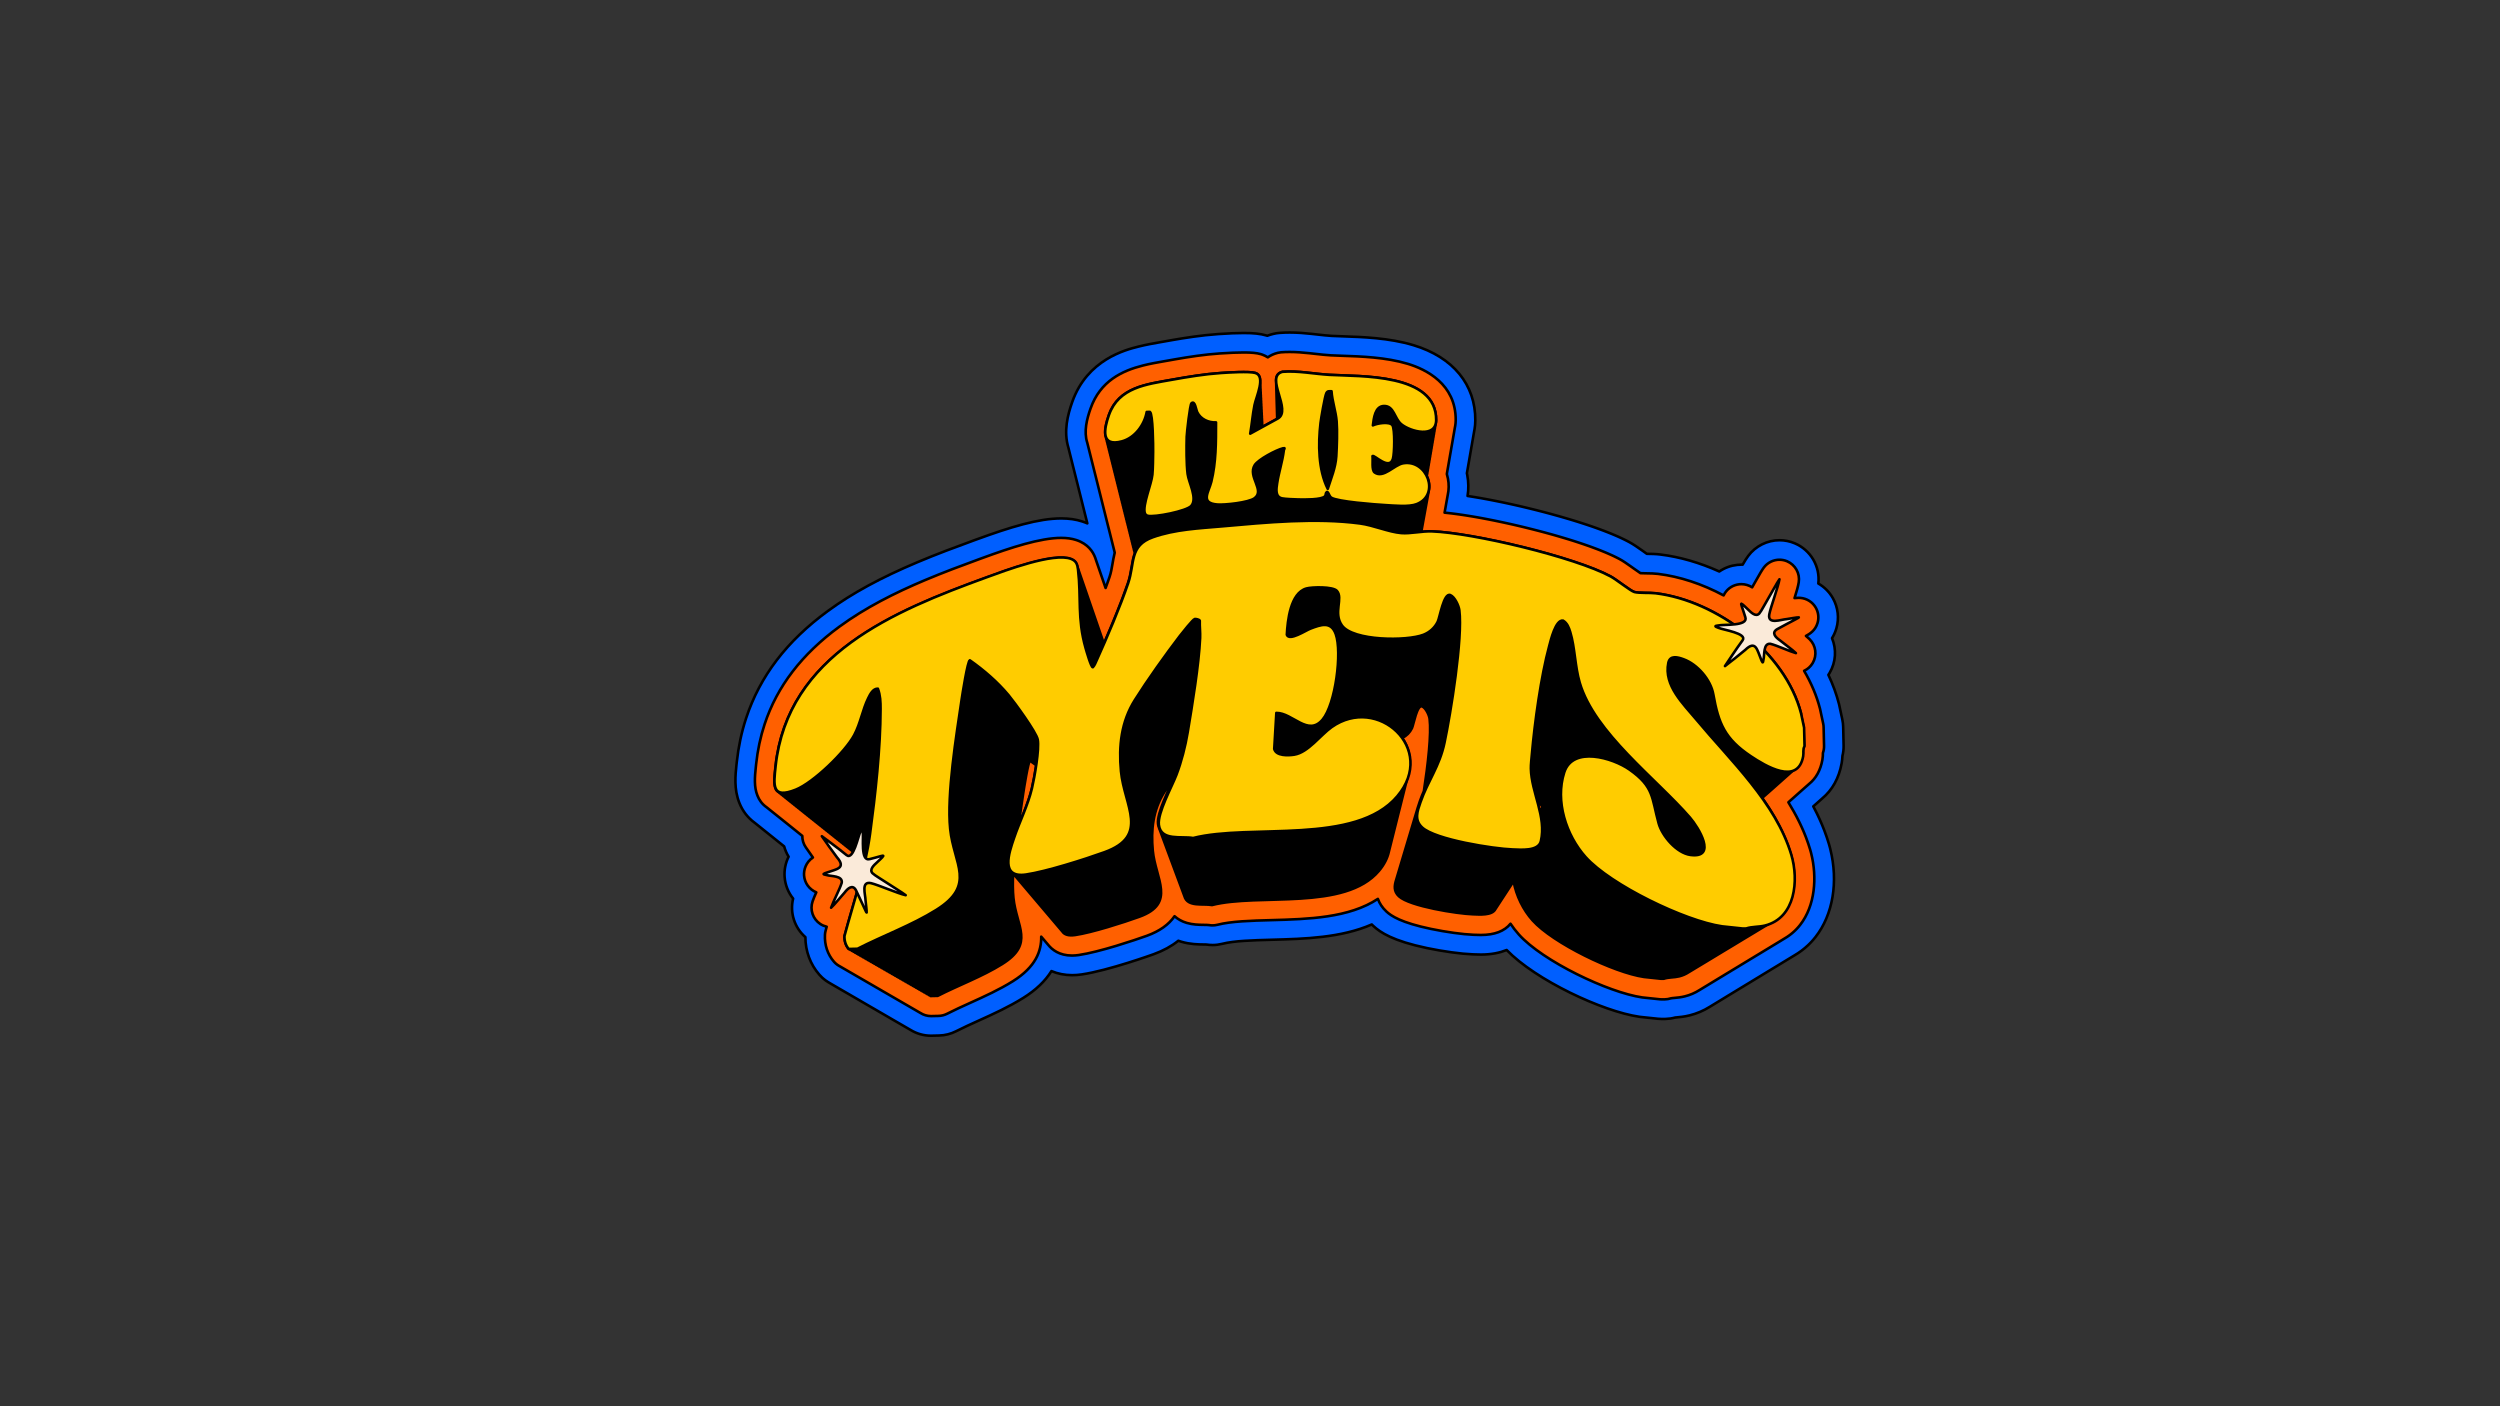
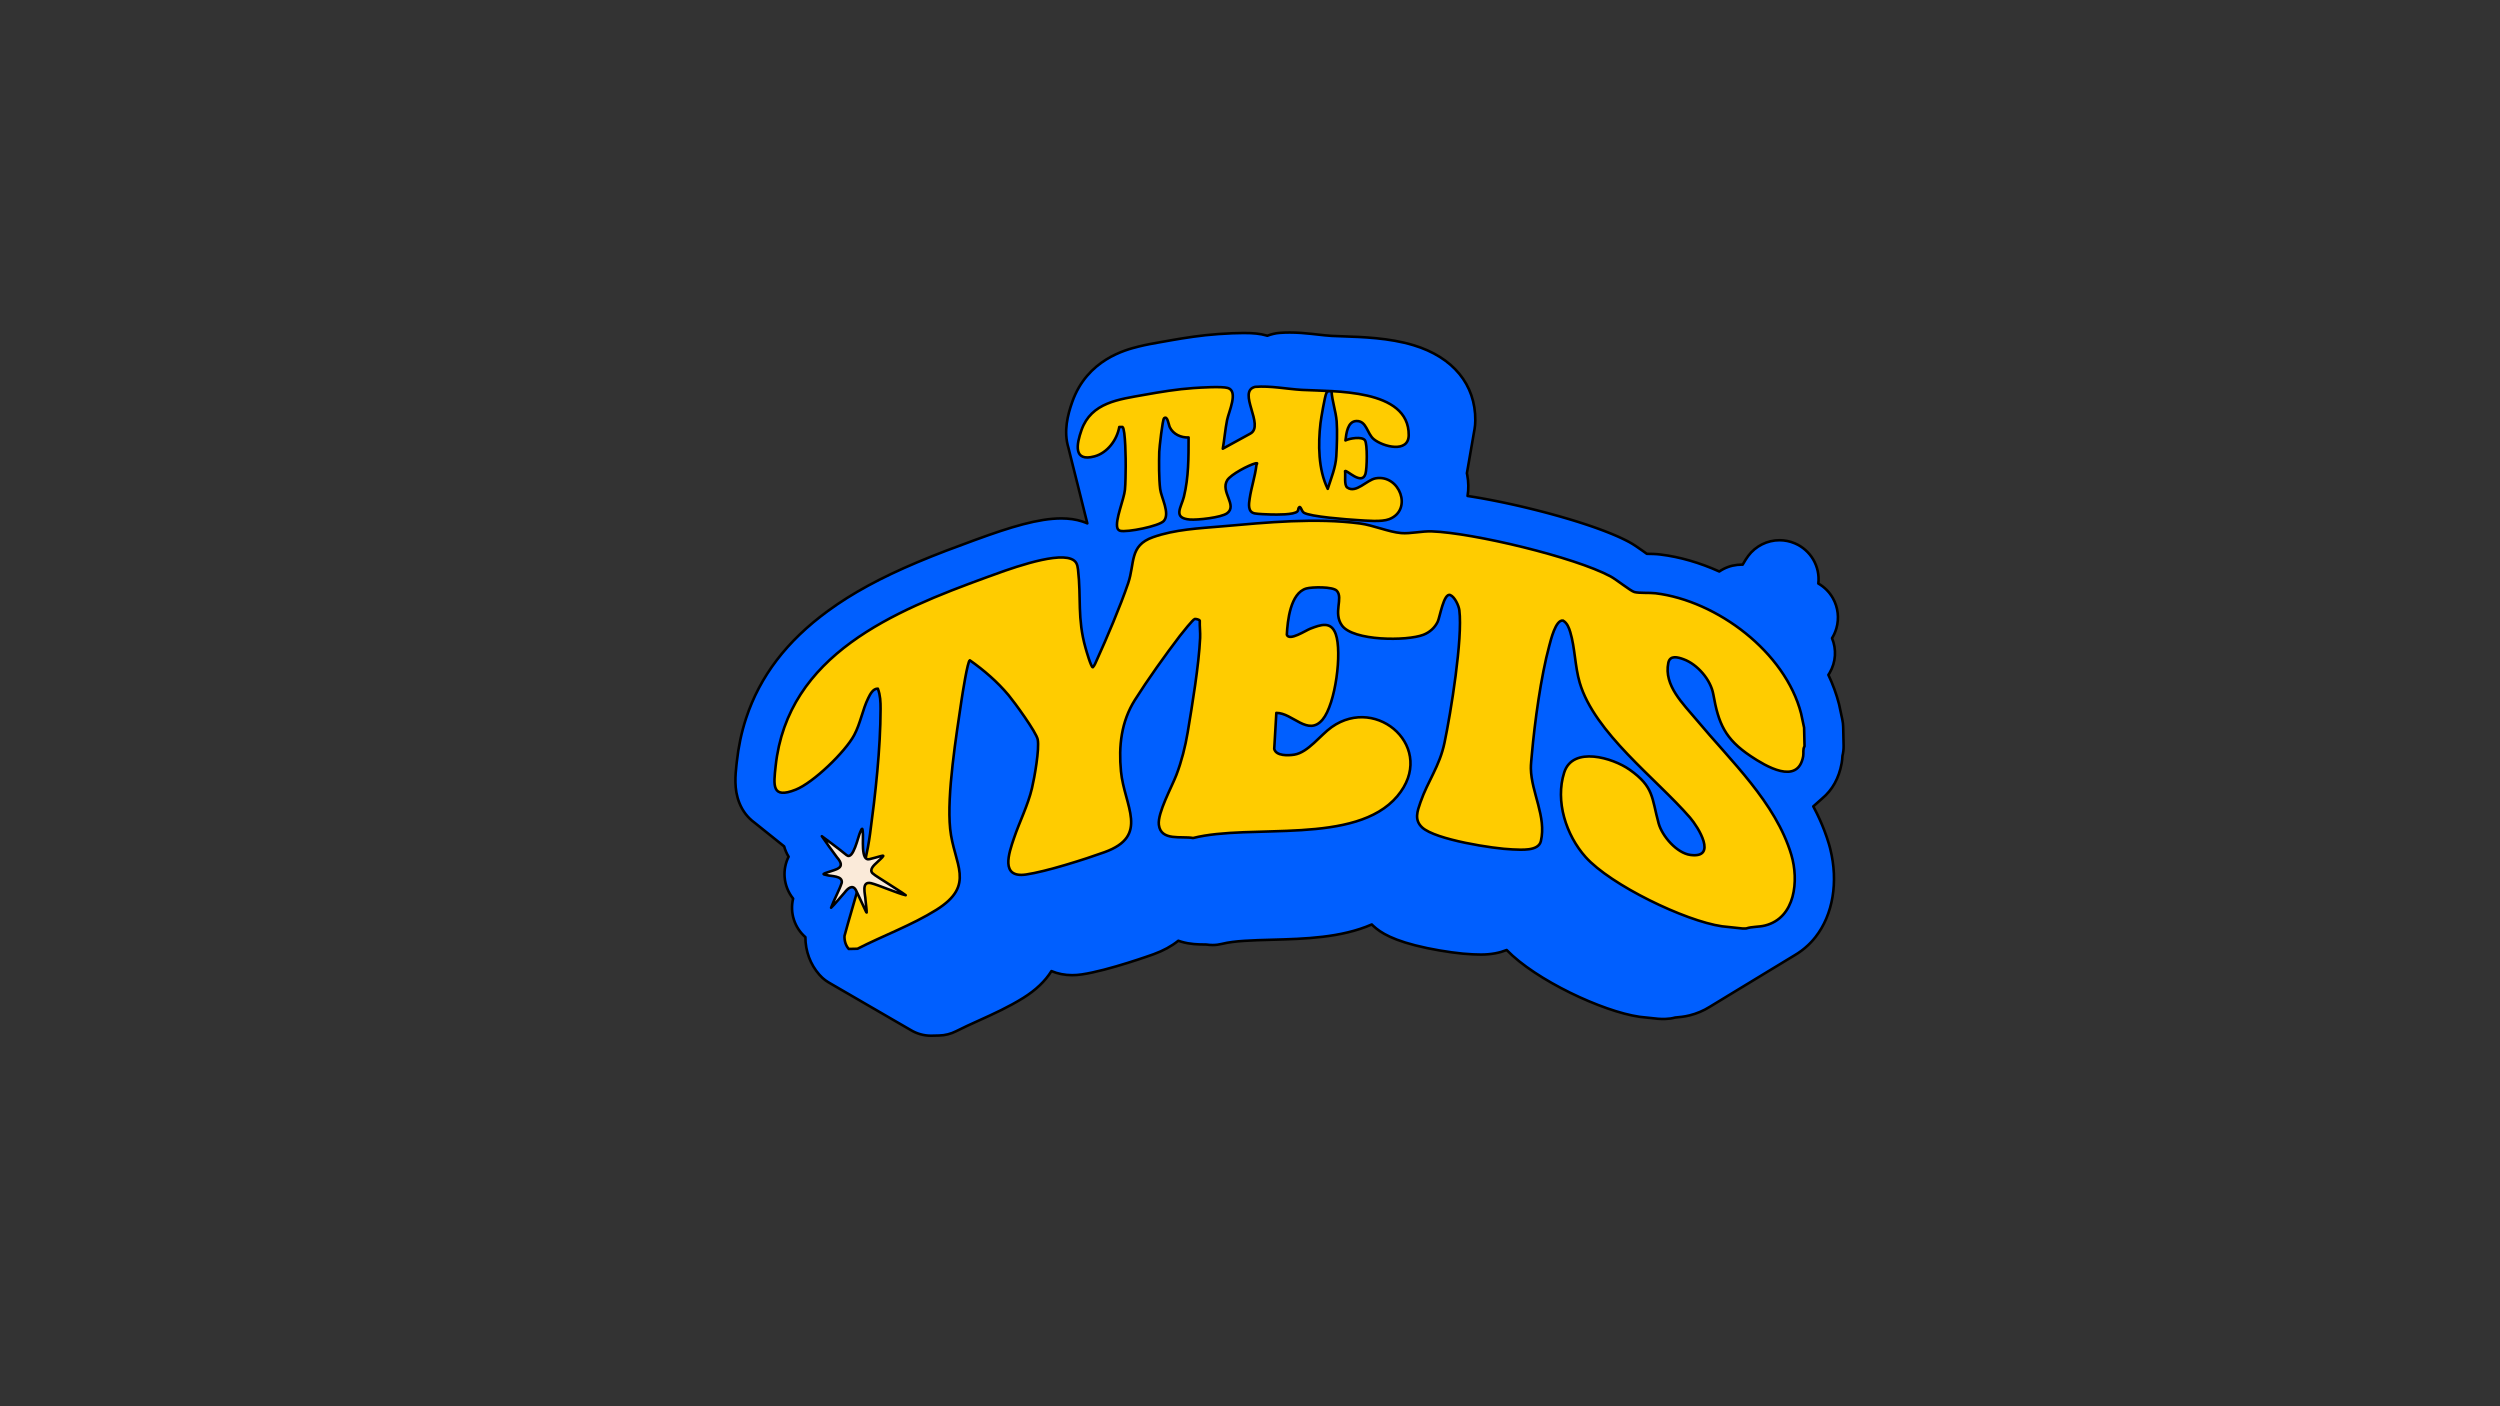
<svg xmlns="http://www.w3.org/2000/svg" id="logos" viewBox="0 0 1920 1080">
  <rect x="0" y="0" width="1920" height="1080" fill="#333333" stroke="none" />
  <defs>
    <style>      .cls-1 {        fill: #005fff;      }      .cls-1, .cls-2, .cls-3, .cls-4, .cls-5 {        stroke: #000;        stroke-linecap: round;        stroke-linejoin: round;        stroke-width: 2px;      }      .cls-3 {        fill: #fc0;      }      .cls-4 {        fill: #ff6000;      }      .cls-5 {        fill: #faead9;      }    </style>
  </defs>
  <path class="cls-1" d="M715.02,795.43c-5.54,0-10.94-1.52-15.66-4.41-.41-.23-.83-.47-1.23-.71-.42-.23-.84-.47-1.25-.72-.42-.23-.84-.47-1.24-.72-.42-.23-.83-.47-1.24-.72-.41-.23-.82-.46-1.22-.71-.42-.23-.84-.47-1.25-.72-.42-.23-.84-.47-1.25-.72-.42-.23-.83-.47-1.24-.72-.41-.23-.82-.46-1.23-.71-.42-.23-.84-.47-1.25-.72-.42-.23-.84-.47-1.25-.72-.42-.23-.83-.47-1.24-.72-.42-.23-.83-.47-1.24-.72-.41-.23-.82-.46-1.22-.71-.42-.23-.84-.47-1.25-.73-.42-.23-.83-.47-1.24-.72-.42-.23-.83-.47-1.24-.72-.41-.23-.82-.46-1.22-.71-.42-.23-.84-.47-1.25-.72-.42-.23-.84-.47-1.24-.72-.42-.23-.83-.47-1.24-.72-.41-.23-.82-.46-1.22-.71-.42-.23-.84-.48-1.26-.73-.42-.23-.84-.47-1.25-.72-.41-.23-.82-.46-1.23-.71-.42-.23-.83-.47-1.23-.71-.42-.23-.84-.47-1.25-.73-.42-.23-.83-.47-1.24-.72-.42-.23-.84-.47-1.25-.72-.42-.23-.83-.47-1.23-.72-.41-.23-.82-.46-1.22-.71-.42-.23-.84-.47-1.25-.73-.42-.23-.83-.47-1.24-.72-.42-.23-.83-.47-1.23-.71-.42-.23-.83-.47-1.23-.72-.42-.23-.84-.47-1.25-.72-.42-.23-.83-.47-1.24-.72-.42-.23-.83-.47-1.24-.72-.42-.23-.83-.47-1.23-.71-.42-.23-.84-.47-1.25-.72-.42-.23-.84-.47-1.24-.72-.42-.23-.83-.47-1.24-.72-.41-.23-.82-.46-1.23-.71-.42-.23-.84-.48-1.26-.73-.42-.23-.83-.47-1.24-.72-.42-.23-.83-.47-1.24-.72-.42-.23-.83-.47-1.23-.71-.42-.23-.84-.47-1.25-.73-.42-.23-.83-.47-1.24-.72-.49-.27-.97-.55-1.43-.84-.04-.02-.09-.05-.13-.08-.27-.15-.58-.33-.88-.51-.53-.32-1.03-.66-1.53-1l-.09-.06c-.29-.2-.58-.41-.86-.62-.6-.46-1.1-.87-1.5-1.23-.3-.25-.57-.48-.83-.73-.76-.7-1.45-1.42-2.11-2.17-6.94-7.9-10.7-18.07-10.72-28.84-8.39-7.32-12.05-18.73-9.42-29.61-3.71-4.64-6.03-10.33-6.52-16.45-.44-5.5.67-10.92,3.05-15.73-1.53-2.48-2.67-5.13-3.42-7.9-.02-.02-.04-.04-.06-.05-.48-.37-.96-.75-1.43-1.15-.49-.37-.97-.76-1.44-1.16-.49-.37-.97-.76-1.44-1.15-.49-.37-.97-.75-1.43-1.15-.49-.37-.96-.75-1.43-1.15-.49-.37-.97-.76-1.44-1.16-.49-.37-.97-.76-1.44-1.15-.49-.37-.97-.75-1.43-1.15-.49-.37-.97-.76-1.44-1.15-.49-.37-.97-.76-1.43-1.15-.49-.37-.97-.76-1.44-1.15-.49-.37-.97-.76-1.43-1.15-.49-.37-.96-.75-1.43-1.15-.49-.37-.97-.76-1.44-1.15-.49-.37-.97-.76-1.44-1.16-.38-.29-.75-.58-1.11-.88-5.31-3.88-9.24-9.01-11.7-15.24-4.22-10.43-3.03-21.53-2.25-28.88l.27-2.48c1.26-11.73,3.68-23.08,7.19-33.72,10.65-32.25,31.18-59.16,62.76-82.27,18.63-13.64,40.5-25.54,68.81-37.47,14.7-6.2,29.78-11.81,42.6-16.48l2.02-.74c26.9-9.85,48.4-16.41,65.87-16.41,5.98,0,11.25.77,16.14,2.36.74.24,1.47.5,2.19.78.53.21,1.08.43,1.63.67-.1-.41-.2-.82-.29-1.24-.2-.7-.38-1.42-.54-2.14-.2-.7-.37-1.41-.53-2.12-.2-.7-.38-1.42-.54-2.14-.2-.7-.38-1.41-.53-2.13-.2-.7-.38-1.41-.53-2.13-.2-.7-.38-1.41-.53-2.13-.2-.7-.38-1.42-.53-2.13-.2-.7-.38-1.41-.53-2.13-.2-.7-.38-1.41-.53-2.13-.2-.7-.38-1.41-.53-2.13-.2-.7-.38-1.42-.54-2.14-.2-.7-.37-1.41-.53-2.12-.2-.7-.38-1.41-.53-2.13-.2-.7-.38-1.41-.53-2.13-.2-.71-.38-1.42-.54-2.14-.2-.7-.37-1.41-.53-2.12-.2-.71-.38-1.42-.54-2.14-.2-.7-.37-1.41-.53-2.12-.2-.7-.37-1.41-.53-2.12-.2-.71-.38-1.42-.54-2.14-.2-.7-.37-1.41-.53-2.13-.2-.7-.38-1.41-.53-2.13-.2-.7-.38-1.41-.53-2.13-.2-.7-.37-1.41-.53-2.12-.2-.7-.38-1.41-.53-2.13-.2-.71-.38-1.44-.54-2.17-.13-.47-.24-.91-.33-1.33-3.88-12.77-.55-25.41,2.84-35.06.02-.07.05-.14.07-.2,11.48-32.62,41.07-40.06,50.79-42.51,5.9-1.48,11.57-2.48,16.57-3.35l.36-.06c1.19-.21,2.38-.42,3.56-.63,1.6-.29,3.21-.58,4.83-.86,9.9-1.74,22.96-3.84,36.11-4.74,7.76-.53,14.33-.8,19.52-.8,7.53,0,12.67.55,17.17,1.84.3.09.6.18.9.27,1.43-.54,2.91-1.01,4.44-1.39,1.62-.41,3.3-.68,4.97-.81,2.53-.2,5.06-.29,7.76-.29,6.17,0,11.87.51,16.64,1.02,1.65.17,3.28.36,4.89.54,3.93.44,7.59.86,10.86,1.04,2.29.13,5.26.23,8.4.33,15.04.5,35.65,1.18,54.27,6.8,30.43,9.19,47.75,30.27,47.51,57.83,0,.96-.05,1.96-.14,3.06-.02.21-.04.46-.06.72-.1,1.05-.22,1.96-.37,2.86-.05.31-.1.55-.15.79,0,0-.07.39-.09.5-.11.74-.23,1.48-.38,2.21-.11.73-.23,1.45-.38,2.17-.11.73-.23,1.45-.37,2.16-.11.73-.23,1.46-.38,2.18-.11.72-.23,1.44-.37,2.15-.11.73-.23,1.46-.38,2.18-.11.73-.23,1.46-.38,2.17-.11.72-.23,1.44-.37,2.15-.11.74-.23,1.47-.38,2.18-.11.72-.23,1.44-.37,2.15-.11.73-.23,1.45-.37,2.17-.11.72-.23,1.45-.38,2.16-.11.73-.23,1.45-.37,2.17-.11.73-.23,1.45-.38,2.17-.11.73-.23,1.46-.38,2.17,0,.02,0,.05,0,.07.1.46.19.91.28,1.37,1.01,5.4,1.09,10.79.23,16.05l1.5.23,2.32.37,2.35.39,2.35.4,2.4.42,2.45.45,2.41.45c.84.16,2.66.51,2.66.51.82.16,3.31.65,3.31.65l3.99.81,3.63.76,3.99.86,3.71.83,2.58.59,2.59.6,2.6.62c.82.2,3.06.74,3.06.74l4.64,1.15,3.67.94,2.59.67,2.56.68,2.57.69,5.06,1.4,2.52.71,2.48.72c.82.24,2.56.75,2.59.76.79.23,3.04.91,3.04.91l2.59.79,2.48.77,2.41.77,2.35.76,2.34.77,2.25.76,2.24.77,2.24.79c.53.19,2.13.77,2.13.77,1.47.54,2.9,1.07,4.29,1.6l2.69,1.05,2.08.83,1.27.52,1.93.81,1.88.81.7.31,1.83.83c.39.18,1.79.84,1.79.84.38.18,1.68.82,1.68.82.48.24.92.46,1.37.69l.34.17c.55.29,1.1.57,1.64.86,3.27,1.76,6.68,4.15,10.19,6.64,0,0,2.85,2.03,3.37,2.4,3.2.04,6.82.08,10.43.53,14.89,1.83,30.32,6.3,45.2,13.04,4.06-2.79,8.8-4.55,13.85-5.09,1.04-.11,2.11-.17,3.16-.17.31,0,.62,0,.93.01,1.78-3.06,3.03-5.04,4.28-6.72,5.64-7.55,14.62-12.05,24.04-12.05,4.03,0,7.96.8,11.67,2.37,12.29,5.19,19.59,17.75,18.14,30.89,4.59,2.64,8.46,6.48,11.15,11.23,3.97,7.01,4.96,15.46,2.71,23.19-.85,2.91-2.01,5.41-3.35,7.55,3.52,8.49,3.03,18.37-1.85,26.68-.3.51-.62,1.02-.95,1.51,3.47,7.32,6.19,14.76,8.11,22.23.1.41.2.8.28,1.19l2.33,10.94c.39,1.82.61,3.7.65,5.57l.33,14.3c.06,2.73-.24,5.42-.91,8.05-.06,1.64-.22,3.55-.61,5.67-2.08,11.39-7.13,20.48-15,27.03-.41.38-.83.75-1.24,1.1-.45.42-.91.82-1.36,1.21-.46.42-.92.83-1.38,1.23-.45.42-.91.83-1.37,1.22-.45.41-.9.82-1.35,1.2-.02.02-.05.04-.07.06.96,1.8,1.87,3.58,2.72,5.32.3.61.6,1.23.89,1.86.47.99.92,1.97,1.36,2.94.41.91.82,1.84,1.22,2.77.26.6.5,1.18.74,1.76.49,1.18.97,2.37,1.43,3.57l.42,1.12c.46,1.21.9,2.46,1.34,3.72.14.41.28.82.42,1.23.56,1.68,1,3.08,1.4,4.4.21.71.42,1.45.62,2.19l.25.94.22.88c6.31,25.26,2.07,50.56-11.35,67.64-.01.01-.02.03-.03.04-.57.73-1.16,1.44-1.75,2.12l-.3.34c-.54.61-1.07,1.2-1.62,1.77-.18.2-.43.44-.68.69l-.31.31c-.34.34-.68.68-1.03,1.01-3.14,2.97-6.66,5.61-10.47,7.82-.34.21-.68.42-1.02.62-.43.27-.87.54-1.3.79-.44.27-.88.54-1.32.8-.43.27-.86.53-1.29.78-.43.27-.87.54-1.32.8-.43.27-.87.54-1.3.79-.43.27-.87.54-1.3.79-.44.28-.88.55-1.33.81-.43.27-.86.53-1.28.78-.44.27-.87.54-1.32.8-.43.27-.87.54-1.3.79-.43.27-.87.54-1.31.79-.43.27-.87.54-1.3.79-.43.27-.87.54-1.31.79-.43.27-.87.54-1.31.8-.43.27-.86.53-1.3.79-.44.27-.88.54-1.31.8-.43.27-.87.54-1.31.79-.43.27-.87.54-1.3.79-.43.27-.87.54-1.31.8-.44.27-.87.54-1.31.8-.43.27-.87.54-1.31.79-.43.27-.87.53-1.3.79-.43.27-.87.54-1.31.8-.44.27-.88.54-1.32.8-.43.27-.86.53-1.29.79-.43.27-.87.54-1.31.8-.43.27-.87.54-1.31.79-.43.27-.87.54-1.31.79-.43.27-.86.53-1.3.79-.43.27-.86.53-1.3.79-.44.28-.88.54-1.32.8-.43.27-.86.53-1.3.79-.43.27-.87.54-1.3.79-.43.27-.86.53-1.3.79-.44.27-.88.54-1.32.8-.43.27-.87.54-1.31.8-.43.27-.86.53-1.3.79-.43.27-.87.54-1.31.79-.43.27-.87.54-1.31.8-.42.27-.86.53-1.29.79-.44.27-.88.54-1.33.81-.42.27-.85.53-1.28.78-.44.28-.89.55-1.33.81-.42.26-.85.52-1.28.78-.44.28-.88.54-1.33.81-.43.27-.87.53-1.3.79-.43.27-.87.54-1.32.8-.43.27-.86.53-1.29.79-.42.27-.85.53-1.29.78-4.73,2.98-9.93,5.18-15.44,6.56-4.1,1.03-7.71,1.35-10.1,1.56-.31.03-.67.06-1,.09-2.38.66-4.84,1.02-7.32,1.08l-2.06.05c-.19,0-.44,0-.68,0-1.05,0-2.11-.06-3.16-.17l-13.14-1.39c-.36-.04-.75-.09-1.15-.14-28.21-4.07-79.7-28.21-101.91-51.28-5.19,2.1-11.67,3.5-19.72,3.5-2.1,0-4.01-.08-5.4-.14,0,0-1.22-.05-1.22-.05-8.49-.29-22.48-2.21-34.77-4.78-26.33-5.5-35.95-12.02-41.38-17.07-.38-.36-.76-.72-1.12-1.08-23.56,10.28-51.48,11.05-76.59,11.74-14.96.41-29.08.8-38.25,3.13-2.42.61-4.9.92-7.38.92-1.57,0-3.15-.12-4.71-.37-.6-.02-1.63-.04-2.11-.04-4.22-.05-10.56-.13-17.27-2.14-.77-.23-1.52-.48-2.26-.74-5.22,4.21-11.55,7.67-18.94,10.35-.35.13-34.82,12.58-55.31,15.54-2.5.36-4.96.54-7.31.54-5.7,0-11.06-1.07-15.88-3.12-4.81,7.71-12,14.58-21.55,20.54-11.3,7.06-23,12.35-34.3,17.47-6.18,2.8-11.99,5.43-17.39,8.19-4,2.04-8.49,3.18-12.98,3.28l-5.5.13c-.2,0-.44,0-.69,0Z" />
-   <path class="cls-4" d="M1400.55,558.56c-.02-.94-.13-1.87-.33-2.78l-2.33-10.91c-.04-.2-.09-.41-.14-.61-2.54-9.88-6.67-19.65-12.19-29.07,2.69-1.25,5.03-3.3,6.61-6,3.47-5.92,2.49-13.43-2.38-18.26-.83-.83-1.79-1.67-2.82-2.54,3.07-1.66,7.24-4.22,8.93-10.03,1.13-3.88.64-8.09-1.35-11.61-2.45-4.32-6.88-7.15-11.84-7.56-.43-.04-.92-.06-1.46-.06-.95,0-1.93.07-3.04.2,1.62-5.16,2.73-9.04,3.22-12.1,1.09-6.81-2.62-13.49-8.97-16.18-1.89-.8-3.87-1.18-5.83-1.18-4.62,0-9.12,2.14-12.02,6.02-1.44,1.93-3.29,5.14-6.88,11.51-.74,1.32-1.5,2.67-2.07,3.66-1.2-.74-2.51-1.37-4-1.81-1.39-.41-2.83-.62-4.28-.62-.53,0-1.05.03-1.58.08-4.55.48-8.59,2.96-11.09,6.79-.39.59-.7,1.18-.98,1.77-16.32-8.75-33.56-14.47-50.4-16.54-2.8-.34-5.85-.38-8.79-.42-1.33-.02-3.31-.04-4.66-.12-1.4-.92-3.51-2.41-5.13-3.57-.23-.17-.45-.32-.66-.47-.49-.35-.96-.69-1.43-1.02-3.29-2.34-6.17-4.34-8.6-5.65-.46-.25-.93-.5-1.41-.74-.09-.05-.18-.09-.27-.14-.39-.2-.78-.4-1.19-.6-.15-.07-.3-.15-.45-.22-.35-.17-.7-.34-1.06-.52-.18-.09-.37-.17-.55-.26-.34-.16-.69-.32-1.04-.49-.2-.09-.4-.18-.6-.27-.35-.16-.69-.31-1.05-.47-.21-.09-.43-.19-.64-.28-.35-.16-.71-.31-1.07-.47-.22-.1-.44-.19-.67-.29-.37-.16-.74-.31-1.11-.47-.22-.09-.44-.19-.67-.28-.39-.16-.78-.32-1.18-.48-.22-.09-.44-.18-.66-.27-.42-.17-.85-.34-1.28-.51-.2-.08-.4-.16-.6-.24-.5-.19-1-.39-1.5-.58-.14-.06-.28-.11-.43-.17-1.32-.5-2.67-1.01-4.05-1.51-.15-.06-.31-.11-.46-.17-.53-.19-1.07-.39-1.61-.58-.23-.08-.46-.16-.69-.24-.48-.17-.95-.34-1.43-.5-.26-.09-.52-.18-.78-.27-.45-.16-.9-.31-1.36-.47-.29-.1-.58-.2-.88-.3-.44-.15-.87-.29-1.32-.44-.3-.1-.6-.2-.9-.3-.44-.15-.89-.29-1.33-.44-.31-.1-.61-.2-.92-.3-.45-.15-.9-.29-1.35-.44-.31-.1-.62-.2-.92-.3-.47-.15-.94-.3-1.41-.44-.3-.09-.6-.19-.9-.28-.5-.16-1-.31-1.5-.47-.27-.08-.55-.17-.82-.25-.56-.17-1.13-.34-1.69-.51-.22-.07-.44-.14-.67-.2-.76-.23-1.52-.46-2.28-.68-.04-.01-.07-.02-.11-.03-.8-.24-1.61-.47-2.42-.71-.21-.06-.43-.12-.64-.19-.59-.17-1.18-.34-1.77-.51-.31-.09-.61-.17-.92-.26-.51-.14-1.01-.29-1.52-.43-.34-.1-.68-.19-1.02-.28-.48-.13-.95-.27-1.43-.4-.36-.1-.71-.2-1.07-.29-.47-.13-.95-.26-1.42-.39-.35-.1-.71-.19-1.06-.29-.48-.13-.96-.26-1.45-.39-.36-.09-.71-.19-1.07-.28-.48-.13-.95-.25-1.43-.38-.36-.1-.73-.19-1.09-.28-.48-.12-.95-.25-1.43-.37-.36-.09-.73-.19-1.09-.28-.5-.13-1.01-.26-1.51-.38-.33-.08-.66-.17-.99-.25-.56-.14-1.11-.28-1.67-.42-.29-.07-.57-.14-.86-.21-.67-.17-1.35-.33-2.02-.5-.17-.04-.34-.08-.51-.13-.83-.2-1.67-.4-2.5-.6-.27-.06-.54-.13-.8-.19-.58-.14-1.16-.27-1.73-.41-.31-.07-.63-.15-.94-.22-.53-.12-1.05-.25-1.58-.37-.35-.08-.69-.16-1.04-.24-.49-.11-.98-.22-1.47-.33-.37-.08-.73-.16-1.1-.25-.47-.11-.94-.21-1.41-.31-.37-.08-.75-.17-1.12-.25-.46-.1-.93-.2-1.39-.3-.37-.08-.73-.16-1.1-.24-.47-.1-.94-.2-1.41-.3-.36-.08-.72-.15-1.09-.23-.48-.1-.95-.2-1.42-.3-.35-.07-.69-.14-1.04-.22-.49-.1-.97-.2-1.45-.3-.34-.07-.67-.14-1.01-.21-.52-.11-1.04-.21-1.57-.31-.28-.06-.57-.11-.85-.17-.72-.14-1.43-.28-2.14-.42-.09-.02-.18-.03-.26-.05-.8-.15-1.6-.31-2.39-.46-.25-.05-.49-.09-.74-.14-.55-.1-1.1-.21-1.64-.31-.29-.05-.57-.1-.86-.16-.5-.09-.99-.18-1.49-.27-.3-.05-.61-.11-.91-.16-.47-.08-.95-.17-1.42-.25-.31-.05-.61-.11-.92-.16-.46-.08-.92-.16-1.37-.23-.31-.05-.61-.1-.92-.15-.45-.08-.9-.15-1.35-.22-.3-.05-.6-.1-.9-.15-.45-.07-.9-.14-1.34-.21-.29-.05-.58-.09-.87-.14-.45-.07-.89-.14-1.34-.2-.28-.04-.56-.08-.84-.13-.47-.07-.93-.14-1.39-.2-.25-.04-.49-.07-.74-.11-.51-.07-1.02-.14-1.53-.21-.19-.03-.38-.05-.56-.08-.66-.09-1.32-.18-1.97-.26-.03,0-.06,0-.09-.01-.69-.09-1.37-.17-2.04-.26-.11-.01-.22-.03-.33-.04-.54-.07-1.09-.13-1.62-.19-.2-.02-.39-.04-.58-.06-.45-.05-.89-.1-1.33-.14-.22-.02-.43-.04-.64-.07-.29-.03-.59-.06-.87-.09.12-.58.22-1.17.31-1.78.14-.64.26-1.3.36-1.98.14-.64.25-1.3.35-1.98.14-.64.26-1.3.35-1.98.14-.64.26-1.3.36-1.99.14-.64.25-1.29.35-1.98.13-.61.24-1.24.34-1.89.89-3.96.98-8.21.16-12.57-.22-1.2-.51-2.36-.85-3.51.06-.36.12-.73.17-1.1.15-.71.28-1.43.37-2.16.16-.71.28-1.43.38-2.17.15-.71.28-1.43.38-2.17.15-.71.28-1.43.37-2.17.15-.71.28-1.43.38-2.17.15-.71.28-1.43.37-2.16.15-.71.28-1.43.38-2.16.16-.71.28-1.44.38-2.17.15-.71.28-1.43.37-2.16.16-.71.28-1.43.38-2.17.16-.71.28-1.44.38-2.17.15-.71.28-1.43.37-2.16.16-.71.28-1.44.38-2.17.15-.71.28-1.43.38-2.17.15-.71.28-1.43.37-2.17.15-.7.28-1.42.37-2.15.06-.25.1-.51.15-.76.03-.17.07-.34.1-.51.1-.6.18-1.2.24-1.81.02-.16.03-.33.04-.49.05-.66.09-1.32.1-1.99.24-27.96-22.99-39.16-36.85-43.35-16.74-5.06-36.21-5.7-50.43-6.17-3.23-.11-6.29-.21-8.76-.35-3.7-.21-7.56-.65-11.65-1.11-1.6-.18-3.2-.36-4.83-.53-4.87-.51-9.88-.93-15.06-.93h0c-2.3,0-4.45.08-6.58.25-.84.07-1.67.2-2.49.41-3.03.76-5.57,1.96-7.66,3.47-1.26-.82-2.63-1.5-4.07-2.03-.46-.17-.93-.32-1.39-.46-3.08-.88-6.98-1.26-13.03-1.26-4.85,0-11.08.26-18.5.76-11.63.79-23.38,2.59-34.55,4.55-1.59.28-3.18.56-4.75.85-1.32.24-2.65.47-3.98.7-4.85.85-10.14,1.77-15.52,3.13-16.12,4.05-32.91,11.94-40.33,33.01,0,.02-.01.03-.02.05-2.79,7.94-5.33,17.64-2.53,26.24.12.55.25,1.1.41,1.64.15.72.32,1.43.53,2.13.15.72.33,1.43.53,2.13.15.72.32,1.43.53,2.13.15.72.33,1.43.53,2.13.15.72.32,1.43.53,2.13.15.72.32,1.43.53,2.13.15.73.33,1.44.54,2.14.15.72.33,1.43.53,2.13.15.72.32,1.43.53,2.13.15.73.33,1.44.54,2.14.15.72.32,1.43.53,2.12.15.73.33,1.44.54,2.14.15.72.32,1.43.53,2.13.15.72.33,1.44.53,2.13.15.72.32,1.43.53,2.13.15.73.33,1.44.53,2.13.15.72.32,1.43.53,2.13.15.73.33,1.44.53,2.13.15.72.32,1.44.53,2.13.15.73.32,1.44.53,2.13.15.73.33,1.44.53,2.13.15.72.32,1.44.53,2.13.15.73.32,1.44.53,2.13.15.73.32,1.44.53,2.13.15.73.32,1.44.53,2.13.15.73.32,1.44.53,2.13.15.73.32,1.44.53,2.13.15.73.33,1.44.53,2.13.15.73.32,1.44.53,2.13.16.79.36,1.56.59,2.31.15.71.32,1.39.52,2.05.15.73.32,1.44.53,2.12.15.73.33,1.44.53,2.13.15.73.32,1.44.53,2.12.15.73.32,1.44.53,2.12.15.73.32,1.44.53,2.13.15.73.32,1.44.53,2.12.15.73.32,1.44.53,2.13.12.61.27,1.21.43,1.79-.42,1.62-.75,3.22-1.04,4.81-.24,1.28-.45,2.51-.65,3.68-.6,3.56-1.17,6.92-2.26,10.11-.53,1.56-1.1,3.15-1.67,4.76-.19.54-.39,1.08-.59,1.62-.26.71-.52,1.43-.79,2.14-.05-.14-.1-.27-.15-.41-.18-.6-.39-1.19-.61-1.77-.18-.6-.39-1.19-.61-1.78-.18-.6-.39-1.19-.61-1.77-.18-.6-.39-1.19-.61-1.77-.18-.6-.39-1.19-.61-1.77-.18-.6-.39-1.19-.61-1.77-.18-.6-.39-1.19-.61-1.77-.18-.6-.39-1.19-.61-1.77-.18-.6-.39-1.19-.61-1.78-.18-.6-.39-1.19-.61-1.77-.18-.6-.38-1.19-.61-1.77-.16-.53-.34-1.05-.54-1.57-1.33-4.59-4.38-10.43-11.79-14-.11-.05-.22-.1-.33-.15-.2-.09-.4-.19-.61-.28-.35-.15-.7-.3-1.04-.43-.46-.18-.93-.35-1.41-.5-3.35-1.09-7.13-1.63-11.49-1.63-16.17,0-38.74,7.45-60.72,15.5l-2.03.74c-13.87,5.06-27.99,10.34-41.91,16.21-23.2,9.77-45.83,21.16-65.78,35.76-28.8,21.08-47.76,45.76-57.37,74.87-3.21,9.7-5.37,19.9-6.52,30.62l-.12,1.14s0,.02,0,.03c-.05.43-.09.86-.14,1.3-.8,7.52-1.42,15.14,1.27,21.73,1.34,3.44,3.53,6.54,6.99,8.95.42.36.85.7,1.29,1.03.46.41.94.79,1.44,1.16.46.41.94.79,1.44,1.15.46.41.94.79,1.43,1.15.46.41.94.79,1.44,1.15.46.41.94.79,1.44,1.15.46.41.94.79,1.44,1.15.46.41.94.79,1.43,1.15.46.41.94.79,1.43,1.15.46.41.94.79,1.44,1.15.46.41.94.79,1.44,1.15.46.41.94.79,1.43,1.15.46.41.94.79,1.43,1.15.46.41.94.79,1.43,1.15.46.41.94.79,1.44,1.16.46.4.94.79,1.43,1.15.46.41.94.79,1.44,1.16.46.41.94.79,1.43,1.15.46.41.94.79,1.44,1.16.11.09.22.18.33.27-.04,3.07.85,6.17,2.73,8.84l2.98,4.24c.99,1.46,1.77,2.58,2.43,3.5-5.47,3.68-7.13,9.55-6.79,13.89.46,5.75,4,10.57,9.38,12.88-1.07,2.36-2.07,4.7-2.82,6.85-2.25,6.48.18,13.66,5.91,17.44,1.53,1.01,3.19,1.7,4.9,2.1-.28,1.04-.57,2.08-.85,3.12-.27,1.01-.44,2.05-.49,3.1-.4,7.78,2.07,15.13,6.96,20.7.34.38.69.74,1.06,1.09.12.11.25.22.38.33.25.22.51.44.78.64.16.12.32.23.48.34.25.17.5.35.76.5.17.11.35.21.53.31.13.07.26.16.39.22.4.26.82.5,1.24.72.4.26.82.5,1.24.72.4.26.82.5,1.25.72.4.26.81.5,1.23.71.4.26.82.5,1.24.72.4.26.81.5,1.24.72.4.26.82.5,1.25.72.4.26.81.5,1.23.71.4.26.82.5,1.24.72.4.26.82.5,1.24.72.4.26.82.5,1.25.72.4.26.81.5,1.23.71.4.26.82.5,1.24.72.4.26.81.5,1.24.72.4.26.82.5,1.25.72.4.26.81.5,1.23.71.4.26.82.5,1.24.72.4.26.81.5,1.24.72.41.26.82.5,1.25.72.4.26.81.5,1.23.71.4.26.81.5,1.24.72.4.26.82.5,1.24.72.4.26.81.5,1.24.72.4.26.82.5,1.25.72.4.26.81.5,1.23.71.4.26.81.5,1.23.72.4.26.82.5,1.24.72.41.26.82.5,1.25.72.4.26.81.49,1.23.71.4.26.82.5,1.24.72.4.26.82.5,1.24.72.4.26.82.5,1.25.72.4.26.81.5,1.23.71.4.26.82.5,1.24.72.4.26.82.5,1.24.72.4.26.82.5,1.25.72.4.26.81.5,1.23.71.4.26.82.5,1.24.72.4.26.82.5,1.24.72.4.26.82.5,1.24.72.4.26.82.5,1.25.72.4.26.81.5,1.23.71.4.26.82.5,1.24.72.4.26.82.5,1.24.72.4.26.82.5,1.25.72.4.26.81.5,1.23.71.4.26.82.5,1.24.72.4.26.82.5,1.24.72.4.26.82.5,1.25.72.4.26.81.5,1.23.71,2.4,1.55,5.22,2.4,8.13,2.4.11,0,.23,0,.34,0l5.5-.13c2.26-.05,4.48-.61,6.49-1.64,5.73-2.93,11.7-5.63,18.03-8.5,10.86-4.92,22.09-10,32.55-16.53,17.66-11.03,21.93-23.27,21.74-34.2.23.28.46.55.7.81.25.32.52.63.79.93.26.32.52.63.8.94.26.32.52.63.79.93.25.32.52.63.79.93.26.32.52.63.8.94.26.33.53.65.81.96,2.81,3.48,8.37,8.07,18.16,8.07,1.64,0,3.37-.13,5.16-.39,15.76-2.28,43.12-11.46,52.34-14.8,9.75-3.54,16.86-8.57,21.26-15.03,2.55,2.31,5.7,4.06,9.35,5.14,4.7,1.4,9.38,1.46,13.15,1.51,1.28.02,3.22.04,3.86.15.92.17,1.85.26,2.78.26,1.24,0,2.48-.15,3.69-.46,10.78-2.74,25.71-3.15,41.53-3.58,28.25-.78,59.61-1.64,81.8-16.33,1.28,3.58,3.46,6.82,6.54,9.69,3.7,3.44,11.26,8.57,34.23,13.37,11.36,2.38,24.62,4.22,32.24,4.48.39.01.81.03,1.25.05,1.34.06,3.02.13,4.83.13,10.48,0,18.11-2.9,22.76-8.64,1.94,2.91,4.08,5.68,6.39,8.26,18.34,20.5,68.87,44.6,94.65,48.32.19.03.37.05.56.07l13.14,1.39c.53.06,1.05.08,1.58.08.11,0,.23,0,.34,0l2.06-.05c1.48-.03,2.94-.28,4.35-.75.47-.14,1.92-.27,2.98-.36,2.15-.19,4.83-.43,7.79-1.17,4.05-1.01,7.85-2.64,11.28-4.82.44-.26.88-.52,1.3-.79.44-.25.87-.52,1.3-.79.44-.25.88-.52,1.3-.79.44-.26.88-.52,1.31-.79.45-.26.89-.53,1.32-.8.44-.25.87-.52,1.29-.79.44-.26.88-.52,1.32-.8.44-.26.87-.52,1.3-.79.45-.26.89-.53,1.32-.8.44-.26.88-.52,1.3-.79.44-.26.88-.52,1.31-.8.44-.26.88-.52,1.31-.79.44-.25.87-.52,1.3-.79.44-.25.88-.52,1.31-.79.44-.26.88-.52,1.31-.8.44-.25.87-.52,1.3-.79.44-.25.87-.52,1.31-.79.44-.26.88-.52,1.31-.79.44-.26.88-.52,1.31-.8.44-.26.88-.52,1.31-.79.44-.26.88-.52,1.3-.79.44-.26.88-.52,1.31-.79.44-.25.87-.52,1.3-.79.44-.25.88-.52,1.31-.8.44-.25.87-.52,1.3-.79.44-.25.88-.52,1.31-.79.44-.26.88-.52,1.31-.8.44-.25.87-.52,1.31-.79.44-.25.87-.52,1.3-.79.44-.25.88-.52,1.31-.8.44-.25.88-.52,1.31-.79.44-.25.87-.52,1.31-.79.44-.26.88-.52,1.31-.8.43-.25.87-.52,1.31-.79.44-.26.88-.52,1.31-.79.44-.25.88-.52,1.31-.79.44-.26.88-.52,1.31-.8.44-.25.87-.52,1.3-.79.44-.25.87-.52,1.31-.79.44-.26.88-.52,1.31-.8.44-.25.88-.52,1.31-.79.43-.25.87-.52,1.3-.79.44-.26.88-.53,1.31-.8.44-.25.87-.52,1.31-.79.44-.26.88-.52,1.31-.8.44-.26.88-.52,1.31-.79.43-.25.87-.52,1.3-.79.44-.26.88-.52,1.31-.8.43-.25.87-.52,1.3-.79.36-.21.73-.44,1.09-.67,2.86-1.64,5.5-3.59,7.89-5.86.3-.28.59-.58.88-.87.21-.21.42-.41.62-.63.4-.42.78-.84,1.16-1.27.08-.09.16-.18.24-.27.45-.51.88-1.04,1.3-1.57,0,0,.01-.02.02-.03,11.65-14.83,13.1-36.67,8.58-54.78-.06-.24-.12-.47-.18-.71-.07-.26-.14-.53-.21-.79-.17-.62-.34-1.24-.52-1.83-.39-1.32-.81-2.62-1.25-3.92-.12-.37-.25-.74-.38-1.11-.39-1.12-.79-2.24-1.21-3.36-.12-.33-.25-.65-.37-.98-.42-1.08-.85-2.16-1.29-3.23-.22-.53-.44-1.06-.67-1.58-.36-.84-.73-1.68-1.11-2.52-.4-.88-.81-1.77-1.23-2.66-.27-.57-.54-1.14-.82-1.71-1.24-2.54-2.58-5.1-4.01-7.67-.06-.1-.11-.2-.17-.3-1.31-2.34-2.67-4.69-4.13-7.06.32-.27.63-.56.95-.86.46-.38.92-.79,1.37-1.22.46-.38.92-.78,1.37-1.21.46-.38.92-.79,1.37-1.22.46-.38.92-.79,1.37-1.22.46-.38.91-.78,1.36-1.21.46-.38.92-.79,1.37-1.22.46-.38.91-.78,1.37-1.21.46-.38.92-.78,1.37-1.21.46-.38.92-.79,1.38-1.22.46-.38.92-.78,1.37-1.21.44-.37.88-.75,1.32-1.17,5.27-4.26,8.68-10.45,10.13-18.43.38-2.08.41-3.92.4-5.27.62-1.72.92-3.56.88-5.41l-.33-14.29Z" />
  <g>
-     <path class="cls-2" d="M1383.23,547.99c-12.12-47.13-64.44-86.55-111.73-92.37-4.68-.58-12.66.04-16.36-.97-2.78-.76-13.79-9.59-18.2-11.96-27.57-14.86-105.84-33.5-137.31-34.61-2.6-.09-5.32.1-8.05.37.1-.45.17-.9.22-1.35.17-.65.28-1.31.36-1.98.17-.65.28-1.31.36-1.98.17-.65.28-1.31.36-1.98.17-.65.28-1.31.36-1.98.17-.65.28-1.31.36-1.98.17-.65.28-1.31.36-1.98.17-.65.28-1.31.36-1.98.17-.65.28-1.31.36-1.98.17-.65.28-1.31.36-1.98.17-.65.28-1.31.36-1.98.17-.65.28-1.31.36-1.98.17-.65.28-1.31.36-1.98.17-.65.28-1.31.36-1.98.17-.65.28-1.31.36-1.98.17-.65.28-1.31.36-1.98.99-3.83.38-8.07-1.42-11.79.04-.28.07-.56.09-.86.19-.65.32-1.37.37-2.17.19-.65.32-1.37.37-2.17.19-.65.32-1.37.37-2.17.19-.65.32-1.37.37-2.17.19-.65.32-1.37.37-2.17.19-.65.32-1.37.37-2.17.19-.65.32-1.38.37-2.17.19-.65.32-1.37.37-2.16.19-.65.32-1.38.37-2.17.19-.65.32-1.38.37-2.17.19-.66.32-1.38.37-2.17.19-.66.32-1.38.37-2.17.19-.66.32-1.38.37-2.16.19-.66.32-1.38.37-2.17.19-.66.32-1.38.37-2.17.19-.66.32-1.38.37-2.17.19-.66.32-1.38.37-2.17.19-.66.32-1.38.37-2.17.26-.91.41-1.92.42-3.08.3-36.01-58.19-33.41-81.89-34.77-11.79-.67-24.06-3.29-36.1-2.35-4.29,1.08-5.26,4.26-4.85,8.32-.04.72-.01,1.48.06,2.28-.04.72-.02,1.48.06,2.28-.04.72-.02,1.48.07,2.28-.04.72-.02,1.48.06,2.28-.04.72-.02,1.48.06,2.28-.04.72-.02,1.48.07,2.28-.04.72-.02,1.48.06,2.28-.04.72-.02,1.48.07,2.28-.04.72-.02,1.48.07,2.28-.04.72-.02,1.48.06,2.28-.04.72-.02,1.48.06,2.28-.04.72-.02,1.48.07,2.28,0,.15-.02.3-.02.46l-11.36,6.23c-.01-.1-.03-.2-.04-.29.04-.81,0-1.57-.11-2.28.04-.81,0-1.57-.11-2.28.04-.81,0-1.57-.11-2.28.04-.81,0-1.57-.11-2.28.04-.81,0-1.57-.11-2.28.04-.81,0-1.57-.11-2.28.04-.81,0-1.57-.11-2.28.04-.81,0-1.57-.11-2.28.04-.81,0-1.57-.11-2.28.04-.81,0-1.57-.11-2.28.04-.81,0-1.57-.11-2.28.04-.81,0-1.57-.11-2.28.04-.81,0-1.57-.11-2.28.04-.81,0-1.57-.11-2.28.04-.81,0-1.57-.11-2.28.15-3.39-.75-6.11-3.81-6.99-4.7-1.35-20.68-.34-26.37.05-12.48.85-25.34,2.97-37.65,5.19-19.44,3.51-40.85,5.77-48.34,27.06-2.1,5.95-3.88,12.89-2.23,17.14.1.77.28,1.48.53,2.13.1.77.28,1.48.53,2.13.1.77.28,1.48.53,2.13.1.77.28,1.48.53,2.13.1.77.28,1.48.53,2.13.1.77.28,1.48.53,2.13.1.77.28,1.48.53,2.13.1.77.28,1.48.53,2.13.1.77.28,1.48.53,2.13.1.77.28,1.48.53,2.13.1.77.28,1.48.53,2.13.1.77.28,1.48.53,2.13.1.77.28,1.48.53,2.13.1.77.28,1.48.53,2.13.1.77.27,1.48.53,2.13.1.77.27,1.48.53,2.13.1.77.27,1.48.53,2.13.1.77.27,1.48.53,2.13.1.77.27,1.48.53,2.13.1.77.27,1.48.53,2.13.1.77.27,1.48.53,2.13.1.77.27,1.48.53,2.13.1.77.27,1.48.53,2.13.1.77.27,1.48.53,2.13.1.77.27,1.49.53,2.13.1.77.27,1.49.53,2.13.1.77.27,1.49.53,2.13.1.77.27,1.49.53,2.13.1.77.27,1.49.53,2.13.1.77.27,1.49.53,2.13.1.8.28,1.54.57,2.21.1.76.26,1.48.53,2.12.1.77.26,1.49.53,2.13.1.77.26,1.49.53,2.13.1.77.26,1.49.53,2.13.1.77.26,1.49.53,2.13.1.77.26,1.49.53,2.13.1.77.26,1.49.53,2.13.1.77.26,1.49.53,2.13.1.77.26,1.49.53,2.13.1.77.26,1.49.53,2.13.07.59.19,1.14.37,1.65-2.5,6.52-2.41,14.51-5.33,23.08-4.8,14.03-11.79,31.08-18.42,46.26-.1-.29-.22-.57-.34-.84-.15-.64-.35-1.23-.61-1.77-.15-.64-.35-1.23-.61-1.77-.15-.64-.35-1.23-.61-1.77-.15-.64-.35-1.23-.61-1.77-.15-.64-.35-1.23-.61-1.77-.15-.64-.35-1.23-.61-1.77-.15-.64-.35-1.23-.61-1.77-.15-.64-.35-1.23-.61-1.77-.15-.64-.35-1.23-.61-1.77-.15-.64-.36-1.23-.61-1.77-.15-.64-.36-1.23-.61-1.77-.15-.64-.36-1.23-.61-1.77-.15-.64-.36-1.23-.61-1.77-.15-.64-.36-1.23-.61-1.77-.15-.64-.36-1.23-.61-1.77-.15-.64-.36-1.23-.61-1.77-.15-.64-.36-1.23-.61-1.77-.15-.64-.36-1.23-.61-1.77-.15-.64-.36-1.23-.61-1.77-.15-.64-.36-1.23-.61-1.77-.15-.64-.36-1.23-.61-1.77-.15-.64-.36-1.23-.61-1.77-.15-.64-.36-1.23-.61-1.77-.15-.64-.36-1.23-.61-1.77-.15-.64-.36-1.23-.61-1.77-.15-.64-.36-1.23-.61-1.77-.15-.64-.36-1.23-.61-1.77-.15-.64-.36-1.23-.61-1.77-.15-.64-.36-1.23-.61-1.77-.15-.64-.36-1.22-.61-1.77-.15-.64-.36-1.22-.61-1.77-.15-.64-.36-1.22-.61-1.77-.15-.64-.36-1.22-.61-1.77-.61-2.55-1.84-4.38-4.9-5.56-13.37-5.18-50.85,9.02-65.1,14.22-70.69,25.77-152.61,59.17-161.8,144.97-1.01,9.44-2.06,17.32,2.38,19.7.4.47.87.85,1.43,1.15.4.47.87.85,1.44,1.15.4.47.87.85,1.43,1.15.39.47.87.85,1.43,1.15.39.47.87.85,1.44,1.15.39.47.87.85,1.43,1.15.39.47.87.85,1.44,1.15.39.47.87.85,1.44,1.15.39.47.87.85,1.43,1.15.39.47.87.85,1.44,1.15.39.47.87.85,1.44,1.15.39.47.87.85,1.43,1.15.39.47.87.86,1.43,1.15.39.47.87.86,1.44,1.15.39.47.87.86,1.44,1.15.39.47.87.86,1.44,1.15.39.47.87.86,1.44,1.15.39.47.87.86,1.44,1.15.39.47.87.86,1.44,1.15.39.47.87.86,1.44,1.15.39.48.87.86,1.44,1.15.39.48.87.86,1.44,1.15.39.48.87.86,1.44,1.15.39.48.87.86,1.44,1.15.39.48.87.86,1.44,1.15.39.48.87.86,1.44,1.15.39.48.87.86,1.44,1.15.39.48.86.86,1.44,1.15.39.48.86.86,1.44,1.15.39.48.86.86,1.44,1.15.39.48.86.86,1.44,1.15.39.48.86.86,1.44,1.15.39.48.86.87,1.44,1.15.39.48.86.87,1.44,1.15.39.48.86.87,1.44,1.15.39.48.86.87,1.44,1.15.39.48.86.87,1.44,1.15.39.48.86.87,1.44,1.15.39.48.86.87,1.44,1.15.39.48.86.87,1.44,1.15.39.48.86.87,1.44,1.15.39.48.86.87,1.44,1.16.37.46.85.81,1.39,1.08.38.49.86.86,1.44,1.15.38.49.86.86,1.44,1.15.38.49.86.86,1.44,1.15.09.12.2.22.3.33-4.37,19.35-10.52,37.68-15.79,57.38-.19,3.63.87,7.31,3.25,10.02l.66-.02c.19.25.37.5.57.73l.66-.02c.19.25.37.5.57.73l.66-.02c.19.25.37.5.57.73l.66-.02c.19.25.37.5.57.73l.66-.02c.19.25.37.5.57.73l.66-.02c.19.25.37.5.57.73l.67-.02c.19.25.37.5.57.73l.66-.02c.19.25.37.5.57.73l.67-.02c.19.25.37.5.57.73l.66-.02c.19.25.37.5.57.73l.66-.02c.19.25.37.5.57.73l.66-.02c.19.25.37.5.57.73l.66-.02c.19.25.37.5.57.73l.67-.02c.19.25.37.5.57.73l.66-.02c.18.25.37.5.57.73l.66-.02c.18.25.37.5.57.73l.66-.02c.18.25.37.5.57.73l.66-.02c.18.25.37.5.57.73l.66-.02c.18.25.37.5.57.73l.67-.02c.18.25.37.5.57.73l.66-.02c.18.25.37.5.57.73l.66-.02c.18.25.37.5.57.73l.66-.02c.18.25.37.5.57.73l.66-.02c.18.25.37.5.57.73l.66-.02c.18.25.37.5.57.73l.66-.02c.18.25.37.5.57.73l.66-.02c.18.25.37.5.57.73l.66-.02c.18.25.37.5.57.73l.66-.02c.18.25.37.5.57.73l.67-.02c.18.25.37.5.57.73l.66-.02c.18.25.37.5.57.73l.67-.02c.18.25.37.5.57.73l.66-.02c.18.25.37.5.57.73l.66-.02c.18.25.37.5.57.73l.66-.02c.18.25.37.5.57.73l.66-.02c.18.25.37.5.57.73l.67-.02c.18.25.37.5.57.73l.66-.02c.18.25.37.5.57.73l.66-.02c.18.25.37.5.57.73l.67-.02c.18.25.37.5.57.73l.66-.02c.18.25.37.5.57.73l.67-.02c.18.25.37.5.57.73l.66-.02c.18.25.37.5.57.73l.66-.02c.18.25.37.5.57.73l.66-.02c.18.25.37.5.57.73l.66-.02c.18.25.37.5.57.73l.66-.02c.18.25.37.5.57.73l.66-.02c.18.25.37.5.57.73l.66-.02c.18.25.37.5.57.73l.66-.02c.18.25.37.5.57.73l.66-.02c.18.25.37.5.57.73l5.5-.13c16.13-8.25,34.1-14.8,49.46-24.4,25.2-15.74,11-28.53,8.71-50.88-.55-5.41-.58-11.81-.26-18.72.01.01.03.02.04.03.24.33.5.64.79.93.24.33.5.64.79.93.24.33.5.64.79.93.24.33.5.64.79.93.24.33.5.64.79.93.24.33.5.64.79.93.24.33.5.64.79.93.24.33.5.64.79.93.24.33.5.64.79.93.24.33.5.64.79.93.24.33.5.64.79.93.24.33.5.64.79.93.23.33.5.64.79.93.24.33.5.65.79.93.23.33.5.64.79.93.23.33.5.65.79.93.23.33.5.65.79.93.23.33.5.65.79.93.23.33.5.65.79.93.23.33.5.65.79.93.23.33.5.65.79.93.23.33.5.65.79.93.23.33.5.65.79.93.23.33.5.65.79.93.23.33.5.65.79.93.23.33.5.65.79.93.23.33.5.65.79.93.23.33.5.65.79.93.23.33.5.65.79.93.23.33.5.65.79.93.23.33.5.65.79.93.23.33.5.65.79.93.23.33.5.65.79.93.23.33.49.65.79.93.23.33.49.65.79.93.23.33.49.65.79.93.23.33.49.65.79.93.23.34.49.65.79.93.23.33.49.65.79.93.23.34.49.65.79.93.23.34.49.65.79.93.23.34.49.65.79.93.23.34.49.65.79.93.23.34.49.65.79.93.23.34.49.65.79.93.23.34.49.65.79.93.23.34.49.65.79.93.23.34.49.65.79.93,1.51,2.21,4.48,3.36,9.75,2.6,12.66-1.83,36.9-9.53,49.37-14.06,28.4-10.3,12.3-29,10.25-50.75-1.5-15.87.17-31.18,8.73-44.77,2.44-3.87,5.2-8.03,8.08-12.27-4.05,9.71-13.77,27.91-12.78,36.52.13,1.17.43,2.15.79,3.06.11.38.25.71.39,1.05.11.38.25.71.39,1.05.11.38.25.71.39,1.05.11.38.25.71.39,1.05.11.38.25.71.39,1.05.11.38.25.71.39,1.05.11.38.25.71.39,1.05.11.38.25.71.39,1.05.11.38.25.71.39,1.05.11.38.25.71.39,1.05.11.38.25.71.39,1.05.11.38.25.71.39,1.05.1.38.25.71.39,1.05.11.38.25.71.39,1.05.1.38.25.71.39,1.05.11.38.25.71.39,1.05.11.38.25.71.39,1.05.1.38.25.71.39,1.05.1.38.25.71.39,1.05.1.38.25.71.39,1.05.1.38.25.71.39,1.05.1.38.25.71.39,1.05.1.38.25.71.39,1.05.1.38.25.71.39,1.05.1.38.25.71.39,1.05.1.38.25.71.39,1.05.1.38.25.71.39,1.05.1.38.25.71.39,1.05.1.38.25.71.39,1.05.1.38.25.71.39,1.05.1.38.25.71.39,1.05.1.38.25.71.39,1.05.1.38.25.71.39,1.05.1.38.25.71.39,1.05.1.38.25.71.39,1.05.1.38.25.71.39,1.05.1.38.25.72.39,1.05.1.38.25.71.39,1.05.1.38.25.72.39,1.05.1.38.25.72.39,1.05.1.38.25.72.39,1.05.1.38.25.72.39,1.05.1.38.24.72.39,1.05.1.38.24.72.39,1.05.1.38.24.72.39,1.05.1.38.24.72.39,1.05.1.38.24.72.39,1.05.1.38.24.72.39,1.05.1.38.24.72.39,1.05.1.38.24.72.39,1.05,2.33,8.49,14.36,5.46,21.17,6.75,36.2-9.19,102.03,4.74,128.2-26.24,4.09-4.84,6.51-9.8,7.59-14.62.11-.4.21-.8.3-1.2.11-.4.21-.8.3-1.2.11-.4.21-.8.3-1.2.11-.4.21-.8.3-1.2.11-.4.21-.8.3-1.2.11-.4.21-.8.3-1.2.11-.4.21-.8.3-1.2.11-.4.21-.8.3-1.2.11-.4.21-.8.3-1.2.11-.4.21-.8.3-1.2.11-.4.21-.8.3-1.2.11-.4.21-.8.3-1.2.11-.4.21-.8.3-1.2.11-.4.21-.8.3-1.2.11-.4.21-.8.3-1.2.11-.4.21-.8.3-1.2.11-.4.21-.8.3-1.2.11-.4.21-.8.3-1.2.11-.4.21-.8.3-1.2.11-.4.21-.8.3-1.2.11-.4.21-.8.3-1.2.11-.4.21-.8.3-1.2.11-.4.21-.8.3-1.2.11-.4.21-.8.3-1.2.11-.4.21-.8.3-1.2.11-.4.21-.8.3-1.2.09-.33.18-.65.26-.98.13-.46.24-.91.35-1.37.11-.4.21-.8.3-1.2.11-.4.21-.8.3-1.2.11-.4.21-.8.3-1.2.11-.4.21-.8.3-1.2.11-.4.21-.8.3-1.2.11-.4.21-.8.3-1.2.11-.4.21-.8.3-1.2.11-.4.21-.8.3-1.2.11-.4.21-.8.3-1.2.11-.4.21-.8.3-1.2.11-.4.21-.8.3-1.2.11-.4.21-.8.3-1.2.11-.4.21-.8.3-1.2.11-.4.21-.8.3-1.2.11-.4.21-.8.3-1.2.11-.4.21-.8.3-1.2.11-.4.21-.8.3-1.2.11-.4.21-.8.3-1.2.11-.4.21-.8.3-1.2.11-.4.21-.8.3-1.2.11-.4.21-.8.3-1.2.11-.4.21-.8.3-1.2,2.71-10.11.53-19.78-4.7-27.49,3.24-1.64,5.85-4.23,7.44-7.52,1.33-2.75,3.81-18.36,7.87-16.72,2.77,1.11,5.34,6.6,5.7,9.52,1.43,11.49-1.26,35.19-4.4,55.55-1.09,2.5-2.13,5.08-3.08,7.81-.61,1.75-1.22,3.49-1.7,5.2-.11.37-.22.74-.33,1.1-.11.37-.22.74-.33,1.11-.11.37-.22.74-.33,1.1-.11.37-.22.74-.33,1.1-.11.37-.22.74-.33,1.1-.11.37-.22.74-.33,1.1-.11.37-.22.74-.33,1.1-.11.37-.22.74-.33,1.1-.11.37-.22.74-.33,1.1-.11.37-.22.74-.33,1.1-.11.37-.22.74-.33,1.1-.11.37-.22.74-.33,1.1-.11.37-.22.74-.33,1.1-.11.37-.22.74-.33,1.1-.11.37-.22.74-.33,1.1-.11.37-.22.74-.33,1.1-.11.37-.22.74-.33,1.1-.11.37-.22.74-.33,1.11-.11.37-.22.74-.33,1.1-.11.37-.22.74-.33,1.1-.11.37-.22.74-.33,1.1-.11.37-.22.74-.33,1.1-.11.37-.22.74-.33,1.1-.11.37-.22.74-.33,1.1-.11.37-.22.74-.33,1.11-.11.37-.22.74-.33,1.1-.11.37-.22.74-.33,1.1-.11.37-.22.74-.33,1.1-.11.37-.22.74-.33,1.1-.11.37-.22.74-.33,1.11-.11.37-.22.74-.33,1.1-.11.37-.22.74-.33,1.1-.11.37-.22.74-.33,1.11-.11.37-.22.74-.33,1.1-.11.37-.22.74-.33,1.1-.11.37-.22.74-.33,1.1-.11.37-.22.74-.33,1.1-.11.37-.22.74-.33,1.1-.11.37-.22.74-.33,1.1-.12.37-.22.74-.33,1.11-.11.37-.22.73-.33,1.1-.12.37-.22.74-.33,1.1-.12.37-.22.74-.33,1.11-.12.37-.22.74-.33,1.1-.11.37-.22.74-.33,1.1-.12.37-.22.74-.33,1.1-.12.37-.22.74-.33,1.1-.12.37-.22.74-.33,1.1-.12.37-.22.74-.33,1.1-.12.37-.22.73-.33,1.1-1.41,4.5-1.98,8.8,2.11,12.61,8.31,7.73,44.98,13.43,56.76,13.83,5.01.17,14.84,1.09,17.36-4,.25-.31.48-.64.66-1.01.25-.31.48-.64.66-1.01.25-.31.48-.64.66-1.01.25-.31.48-.64.66-1.01.25-.31.48-.64.66-1.01.25-.31.48-.64.66-1.01.25-.31.48-.64.66-1.01.25-.31.47-.64.66-1.01.25-.31.47-.64.66-1.01.25-.31.47-.64.66-1.01.25-.31.47-.64.66-1.01.25-.31.47-.64.66-1.01.25-.31.47-.64.66-1.01.25-.31.47-.64.66-1.01.25-.31.47-.64.66-1.01.25-.31.47-.64.66-1.01.25-.31.47-.64.66-1.01.25-.31.47-.64.66-1.01.25-.31.47-.64.66-1.01.25-.31.47-.64.66-1.01.25-.31.47-.64.66-1.01.03-.04.07-.07.1-.11,2.02,11.17,7.38,21.95,14.6,30.02,15.65,17.49,62.42,40.13,85.61,43.48l13.14,1.39,2.06-.05c3.75-1.24,7.84-.84,11.81-1.84,2.71-.68,5.06-1.74,7.12-3.09.45-.25.88-.52,1.31-.79.45-.25.88-.52,1.31-.79.45-.25.88-.52,1.31-.79.45-.25.89-.52,1.31-.8.45-.25.88-.52,1.31-.79.45-.25.88-.52,1.31-.79.45-.25.88-.52,1.31-.79.45-.25.88-.52,1.31-.79.45-.25.88-.52,1.31-.79.45-.25.88-.52,1.31-.79.45-.25.88-.52,1.31-.79.45-.25.88-.52,1.31-.8.45-.25.88-.52,1.31-.79.45-.25.88-.52,1.31-.79.45-.25.88-.52,1.31-.8.45-.25.88-.52,1.31-.79.45-.25.88-.52,1.31-.8.45-.25.88-.52,1.31-.79.45-.25.88-.52,1.31-.79.45-.25.88-.52,1.31-.8.45-.25.88-.52,1.31-.79.45-.25.88-.52,1.31-.79.45-.25.88-.52,1.31-.79.45-.25.88-.52,1.31-.79.45-.25.88-.52,1.31-.79.45-.25.88-.52,1.31-.79.45-.25.88-.52,1.31-.79.45-.25.88-.52,1.31-.8.45-.25.88-.52,1.31-.79.45-.25.88-.52,1.31-.8.45-.25.88-.52,1.31-.79.45-.25.88-.52,1.31-.8.45-.25.88-.52,1.31-.79.45-.25.88-.52,1.31-.79.45-.25.88-.52,1.31-.79.45-.25.88-.52,1.31-.79.45-.25.88-.52,1.31-.79.45-.25.88-.52,1.31-.79.45-.25.88-.52,1.31-.79.45-.25.88-.52,1.31-.8.45-.25.88-.52,1.31-.79.45-.25.88-.52,1.31-.79.45-.25.88-.52,1.31-.79.45-.25.88-.52,1.31-.79.45-.25.88-.52,1.31-.79.45-.25.88-.52,1.31-.79.45-.25.88-.52,1.31-.79.45-.25.88-.52,1.31-.79.45-.25.88-.52,1.31-.79.45-.25.88-.52,1.31-.79,16.68-9.47,18.16-34.01,12.98-51.37-4.58-15.37-12.49-29.56-21.96-42.97.4-.3.78-.65,1.14-1.03.48-.34.94-.76,1.37-1.21.48-.35.93-.76,1.37-1.21.48-.35.93-.76,1.37-1.21.48-.35.93-.76,1.37-1.21.48-.35.93-.76,1.37-1.21.48-.35.94-.76,1.37-1.22.48-.35.94-.76,1.37-1.22.48-.35.94-.76,1.37-1.22.48-.35.94-.76,1.37-1.22.48-.35.94-.76,1.37-1.22.48-.35.94-.76,1.37-1.22.48-.35.94-.76,1.37-1.22.48-.35.93-.76,1.37-1.22.48-.35.94-.76,1.37-1.22.48-.35.94-.76,1.37-1.22.48-.35.93-.76,1.37-1.22.48-.35.94-.76,1.37-1.22.48-.35.94-.77,1.37-1.22,2.5-1.81,4.37-4.92,5.27-9.81.48-2.62-.42-5.57,1.04-7.64l-.33-14.29-2.32-10.91ZM1184.68,619.85c-.1.17-.2.34-.3.52-.26.39-.5.79-.73,1.22-.26.39-.5.79-.73,1.22-.11.16-.21.33-.31.5-.87-3.93-1.96-7.85-3.02-11.76,1.52,2.8,3.23,5.57,5.09,8.31ZM785.9,608.84c.39-2.63,3.8-24.53,5.17-24.63,1.6,1.12,3.17,2.29,4.73,3.47-1.02,6.97-2.36,13.83-3.25,17.59-2.4,10.11-6.6,19.58-10.38,29.14,1.29-9.4,2.66-18.29,3.73-25.57Z" />
    <g>
      <path class="cls-3" d="M1385.55,558.9l.33,14.3c-1.46,2.07-.56,5.02-1.04,7.64-4.11,22.51-28.95,7.47-40.31-.13-19.75-13.22-24.73-24.95-28.7-47.47-1.98-11.23-12.19-23.05-22.82-26.93-4.5-1.64-10.48-3.37-11.75,2.79-3.57,17.34,11.53,31.51,21.66,43.68,26.12,31.4,60.85,63.53,72.84,103.76,5.84,19.61,3.21,48.38-20.23,54.26-4.86,1.22-9.86.73-14.45,2.25l-2.52.06-16.07-1.71c-28.37-4.1-85.59-31.79-104.73-53.19-14.98-16.74-23.51-42.97-16.43-64.99,6.57-20.45,37.32-11.2,50.17-2.15,18.87,13.3,16.9,21.49,22.32,41.23,2.7,9.84,13.96,22.94,24.5,24.31,20.86,2.7,6.05-21.28-.46-28.78-26.09-30.06-73.25-64.96-84.62-103.5-3.71-12.59-3.62-26.83-7.27-38.89-1.01-3.35-2.38-7-5.55-8.82-5.69-.95-9.46,15.22-10.56,19.28-6.43,23.57-11.21,58.87-13.39,83.46-.27,3.1-.82,7.92-.76,10.84.36,18.48,12.09,37.06,7.68,55.81-1.85,7.86-15.2,6.58-21.77,6.35-14.41-.49-59.28-7.46-69.43-16.92-6.17-5.75-3.66-12.41-1.28-19.3,5.68-16.39,14.66-27.56,18.47-45.71,4.83-23.01,14.09-80.12,11.4-101.79-.44-3.57-3.59-10.29-6.97-11.65-4.97-2-8,17.09-9.63,20.46-2.24,4.65-6.17,8.17-11.01,10.06-12.61,4.91-54.01,4.84-62.58-7.2-6.85-9.63,1.16-20.95-3.86-26.54-3.06-3.4-19.18-3.01-23.4-1.83-12.32,3.43-14.52,24.88-15.04,35.56,1.86,5.11,14.5-3.34,18.08-4.69,7.87-2.99,15.86-6.04,19.49,4.18,4.95,13.95-.15,53.76-10.12,65.64-11.16,13.31-23.05-5.23-35.51-5.12l-1.62,27.66c1.42,5.58,10.84,5.12,15.38,4.41,10.56-1.65,20.04-15,28.7-21.14,35.36-25.06,81.22,16.62,50.42,53.07-32.02,37.9-112.55,20.85-156.83,32.09-8.82-1.67-24.81,2.61-26.29-10.21-1.05-9.14,9.98-29.1,13.47-38.23,3.94-10.3,6.89-21.93,8.7-32.82,3.51-21.04,8.56-51.54,9.53-72.33.21-4.41-.42-8.89-.26-13.3-.23-.9-2.99-1.45-3.85-1.35-1.25.14-9.86,10.95-11.42,12.99-11.17,14.63-24.8,33.74-34.58,49.25-10.48,16.62-12.52,35.35-10.68,54.76,2.52,26.61,22.2,49.48-12.54,62.08-15.25,5.53-44.91,14.95-60.4,17.19-19.97,2.89-13.04-16.6-9.28-27.77,4.34-12.88,10.7-25.15,13.88-38.57,1.9-8,5.82-30.07,4.41-37.35-1.09-5.6-17.95-28.74-22.49-34.16-8.54-10.18-18.81-19.06-29.64-26.67-1.68.12-5.85,26.91-6.32,30.13-4.03,27.31-11.5,72.97-8.8,99.32,2.8,27.34,20.16,42.99-10.66,62.24-18.8,11.74-40.77,19.75-60.51,29.84l-6.73.15c-2.38-2.71-3.44-6.39-3.25-10.02,7.13-26.66,15.89-50.81,19.63-78.39,4.12-30.32,8.02-65.45,8.07-95.94,0-5.45-.14-10.42-2.08-15.55-3.75-.16-5.94,4.33-7.41,7.31-4.35,8.81-5.94,19.34-10.78,28.37-6.9,12.89-31.28,36.47-44.88,41.88-18.67,7.43-17.01-3.43-15.45-18.03,9.19-85.79,91.11-119.19,161.8-144.97,14.25-5.2,51.73-19.39,65.1-14.22,4.03,1.56,4.88,4.22,5.34,8.19,2.54,21.8-.67,37.42,5.79,60.24.61,2.15,4.24,14.86,5.57,14.82,1.44-1.5,2.13-3.52,2.97-5.37,8.02-17.67,17.94-40.97,24.17-59.18,5.25-15.35.77-28.88,18.99-35.34,17.08-6.06,35.43-6.79,53.28-8.37,34.01-3.01,71.87-6.69,105.82-2.18,10.33,1.37,22.05,6.56,31.64,7.37,7,.59,15.78-1.59,23.5-1.32,31.47,1.11,109.74,19.76,137.31,34.61,4.41,2.38,15.41,11.21,18.2,11.96,3.7,1.01,11.68.4,16.36.97,47.29,5.82,99.6,45.23,111.73,92.37l2.32,10.91Z" />
-       <path class="cls-3" d="M960.21,333.04l21.07-11.55c11.4-6.15-10.42-32.39,3.7-35.94,12.04-.94,24.31,1.68,36.1,2.35,23.71,1.35,82.2-1.25,81.89,34.77-.12,13.99-19.71,8.87-26.75,3.14-5.36-4.36-5.52-14.18-13.34-14.01-6.88.15-7.83,9.47-8.5,14.9,3.19-1.6,12.68-3.21,14.95-.14,2.04,2.76,1.64,22,.4,25.9-2.88,9.09-14.51-3.57-15.65-2.19.45,3.01-.85,10.84,1.7,12.63,6.73,4.73,14.94-5.87,21.78-7.08,18.44-3.25,28.76,24.22,10.44,31.35-5.93,2.31-17.5,1.11-24.22.73-7.23-.42-36.94-2.62-41.42-5.75-1.94-1.36-2.4-6.06-3.91-3.63-.35.57-.18,1.85-.93,2.66-2.56,2.75-16.15,2.51-20.39,2.4-3.03-.08-9.84-.31-12.41-.82-5.56-1.1-4.5-7.37-3.88-11.51,1.26-8.45,4.07-16.67,5.17-25.51.11-.85,1.47-1.99-.67-1.46-5.12,1.26-18.97,8.51-21.75,12.97-5.49,8.82,8.1,19.33-.11,25.39-4.51,3.33-22.76,5.28-28.53,4.83-13.53-1.07-6.58-9.54-4.63-17.55,3.66-15.05,3.57-30.05,3.59-45.51-5.76.28-11.77-2.44-14.4-7.76-1.02-2.08-1.73-9.3-4.45-6.96-1.17,1.01-3.58,22.58-3.68,25.71-.24,8.02-.26,20.86.7,28.62.82,6.65,7.79,18.76,2.81,24.5-3.48,4.01-28.35,8.96-33.5,7.59-1-.27-1.83-1.07-2.15-2.05-1.94-5.99,5.12-22.27,5.8-29.5.46-4.93.5-12.41.57-17.56.06-4.22-.14-29.24-2.46-30.66l-2.47.04c-1.72,9.86-9.07,19.89-19.03,22.57-16.55,4.45-13.75-9.5-9.98-20.22,7.5-21.29,28.9-23.55,48.34-27.06,12.31-2.22,25.17-4.34,37.65-5.19,5.7-.39,21.68-1.4,26.37-.05,8.33,2.39.7,18.3-.57,24.68-1.44,7.26-2.02,14.67-3.28,21.95ZM1022.62,300.49c-1.95,0-3.07-.37-4.01,1.52-1.12,2.25-4.05,19.36-4.46,22.88-1.88,16.19-1.76,35.83,5.56,50.54,2.59-8.15,6.05-16.29,6.57-24.98.45-7.53.88-19.6.27-26.95-.63-7.57-3.43-15.38-3.93-23.02Z" />
+       <path class="cls-3" d="M960.21,333.04c11.4-6.15-10.42-32.39,3.7-35.94,12.04-.94,24.31,1.68,36.1,2.35,23.71,1.35,82.2-1.25,81.89,34.77-.12,13.99-19.71,8.87-26.75,3.14-5.36-4.36-5.52-14.18-13.34-14.01-6.88.15-7.83,9.47-8.5,14.9,3.19-1.6,12.68-3.21,14.95-.14,2.04,2.76,1.64,22,.4,25.9-2.88,9.09-14.51-3.57-15.65-2.19.45,3.01-.85,10.84,1.7,12.63,6.73,4.73,14.94-5.87,21.78-7.08,18.44-3.25,28.76,24.22,10.44,31.35-5.93,2.31-17.5,1.11-24.22.73-7.23-.42-36.94-2.62-41.42-5.75-1.94-1.36-2.4-6.06-3.91-3.63-.35.57-.18,1.85-.93,2.66-2.56,2.75-16.15,2.51-20.39,2.4-3.03-.08-9.84-.31-12.41-.82-5.56-1.1-4.5-7.37-3.88-11.51,1.26-8.45,4.07-16.67,5.17-25.51.11-.85,1.47-1.99-.67-1.46-5.12,1.26-18.97,8.51-21.75,12.97-5.49,8.82,8.1,19.33-.11,25.39-4.51,3.33-22.76,5.28-28.53,4.83-13.53-1.07-6.58-9.54-4.63-17.55,3.66-15.05,3.57-30.05,3.59-45.51-5.76.28-11.77-2.44-14.4-7.76-1.02-2.08-1.73-9.3-4.45-6.96-1.17,1.01-3.58,22.58-3.68,25.71-.24,8.02-.26,20.86.7,28.62.82,6.65,7.79,18.76,2.81,24.5-3.48,4.01-28.35,8.96-33.5,7.59-1-.27-1.83-1.07-2.15-2.05-1.94-5.99,5.12-22.27,5.8-29.5.46-4.93.5-12.41.57-17.56.06-4.22-.14-29.24-2.46-30.66l-2.47.04c-1.72,9.86-9.07,19.89-19.03,22.57-16.55,4.45-13.75-9.5-9.98-20.22,7.5-21.29,28.9-23.55,48.34-27.06,12.31-2.22,25.17-4.34,37.65-5.19,5.7-.39,21.68-1.4,26.37-.05,8.33,2.39.7,18.3-.57,24.68-1.44,7.26-2.02,14.67-3.28,21.95ZM1022.62,300.49c-1.95,0-3.07-.37-4.01,1.52-1.12,2.25-4.05,19.36-4.46,22.88-1.88,16.19-1.76,35.83,5.56,50.54,2.59-8.15,6.05-16.29,6.57-24.98.45-7.53.88-19.6.27-26.95-.63-7.57-3.43-15.38-3.93-23.02Z" />
    </g>
  </g>
-   <path class="cls-5" d="M1324.77,511.55c1.85-2.75,8.73-13.31,13.53-19.77,3.9-5.38-14.92-8.01-18.56-9.61-3.16-1.18-2.88-1.45-.11-1.82,4.41-.98,23.09.7,20.8-6.29-.75-2.69-1.93-5.8-2.76-8.41-.4-1.26-.58-1.99-.29-2.02,1.03.31,3.88,3.4,5.23,4.57,2.17,2.13,5.78,5.83,8.48,3.02,1.84-2.19,4.65-7.87,6.61-11.04,1.74-2.86,7.31-13.15,8.93-15.31-.93,5.81-6.77,21.4-7.83,27.02-1.35,8.01,8.91,3.88,13.44,3.56,2.55-.33,7.84-1.43,9.27-1.31.08.14-.91.66-2.54,1.53-4.32,2.32-9.71,5.08-14.08,7.52-4.73,2.84-1.16,6.35,2.17,8.63,3.31,2.76,9.56,7.16,12.2,9.77-5.48-1.58-14.33-5.84-19.62-7.16-5.56-.53-4.35,8.43-5.27,12.06-.44,3.72-.9,2.27-2.07-.63-2.77-6.48-3.81-14.63-11.98-6.71-6.09,4.8-5.5,4.68-11.36,9.13l-4.17,3.28Z" />
  <path class="cls-5" d="M631.18,642.22c2.65,1.99,12.83,9.42,19.03,14.55,5.17,4.18,8.79-14.48,10.57-18.03,1.35-3.1,1.6-2.8,1.83-.01.75,4.45-1.91,23.02,5.19,21.1,2.73-.61,5.9-1.62,8.55-2.31,1.27-.34,2.02-.47,2.03-.19-.36,1.02-3.6,3.69-4.84,4.98-2.24,2.06-6.12,5.46-3.47,8.31,2.09,1.96,7.61,5.06,10.68,7.18,2.76,1.89,12.75,7.99,14.82,9.72-5.75-1.23-21.02-7.88-26.57-9.24-7.93-1.77-4.34,8.69-4.26,13.23.19,2.56,1.02,7.9.83,9.32-.15.07-.61-.94-1.39-2.62-2.09-4.43-4.57-9.97-6.77-14.45-2.58-4.88-6.28-1.49-8.73,1.71-2.93,3.16-7.65,9.17-10.4,11.67,1.87-5.39,6.59-14.01,8.18-19.22.82-5.52-8.19-4.79-11.77-5.9-3.69-.63-2.22-1.02.74-2.03,6.61-2.42,14.81-3.04,7.33-11.61-4.48-6.34-4.39-5.74-8.52-11.82l-3.05-4.34Z" />
</svg>